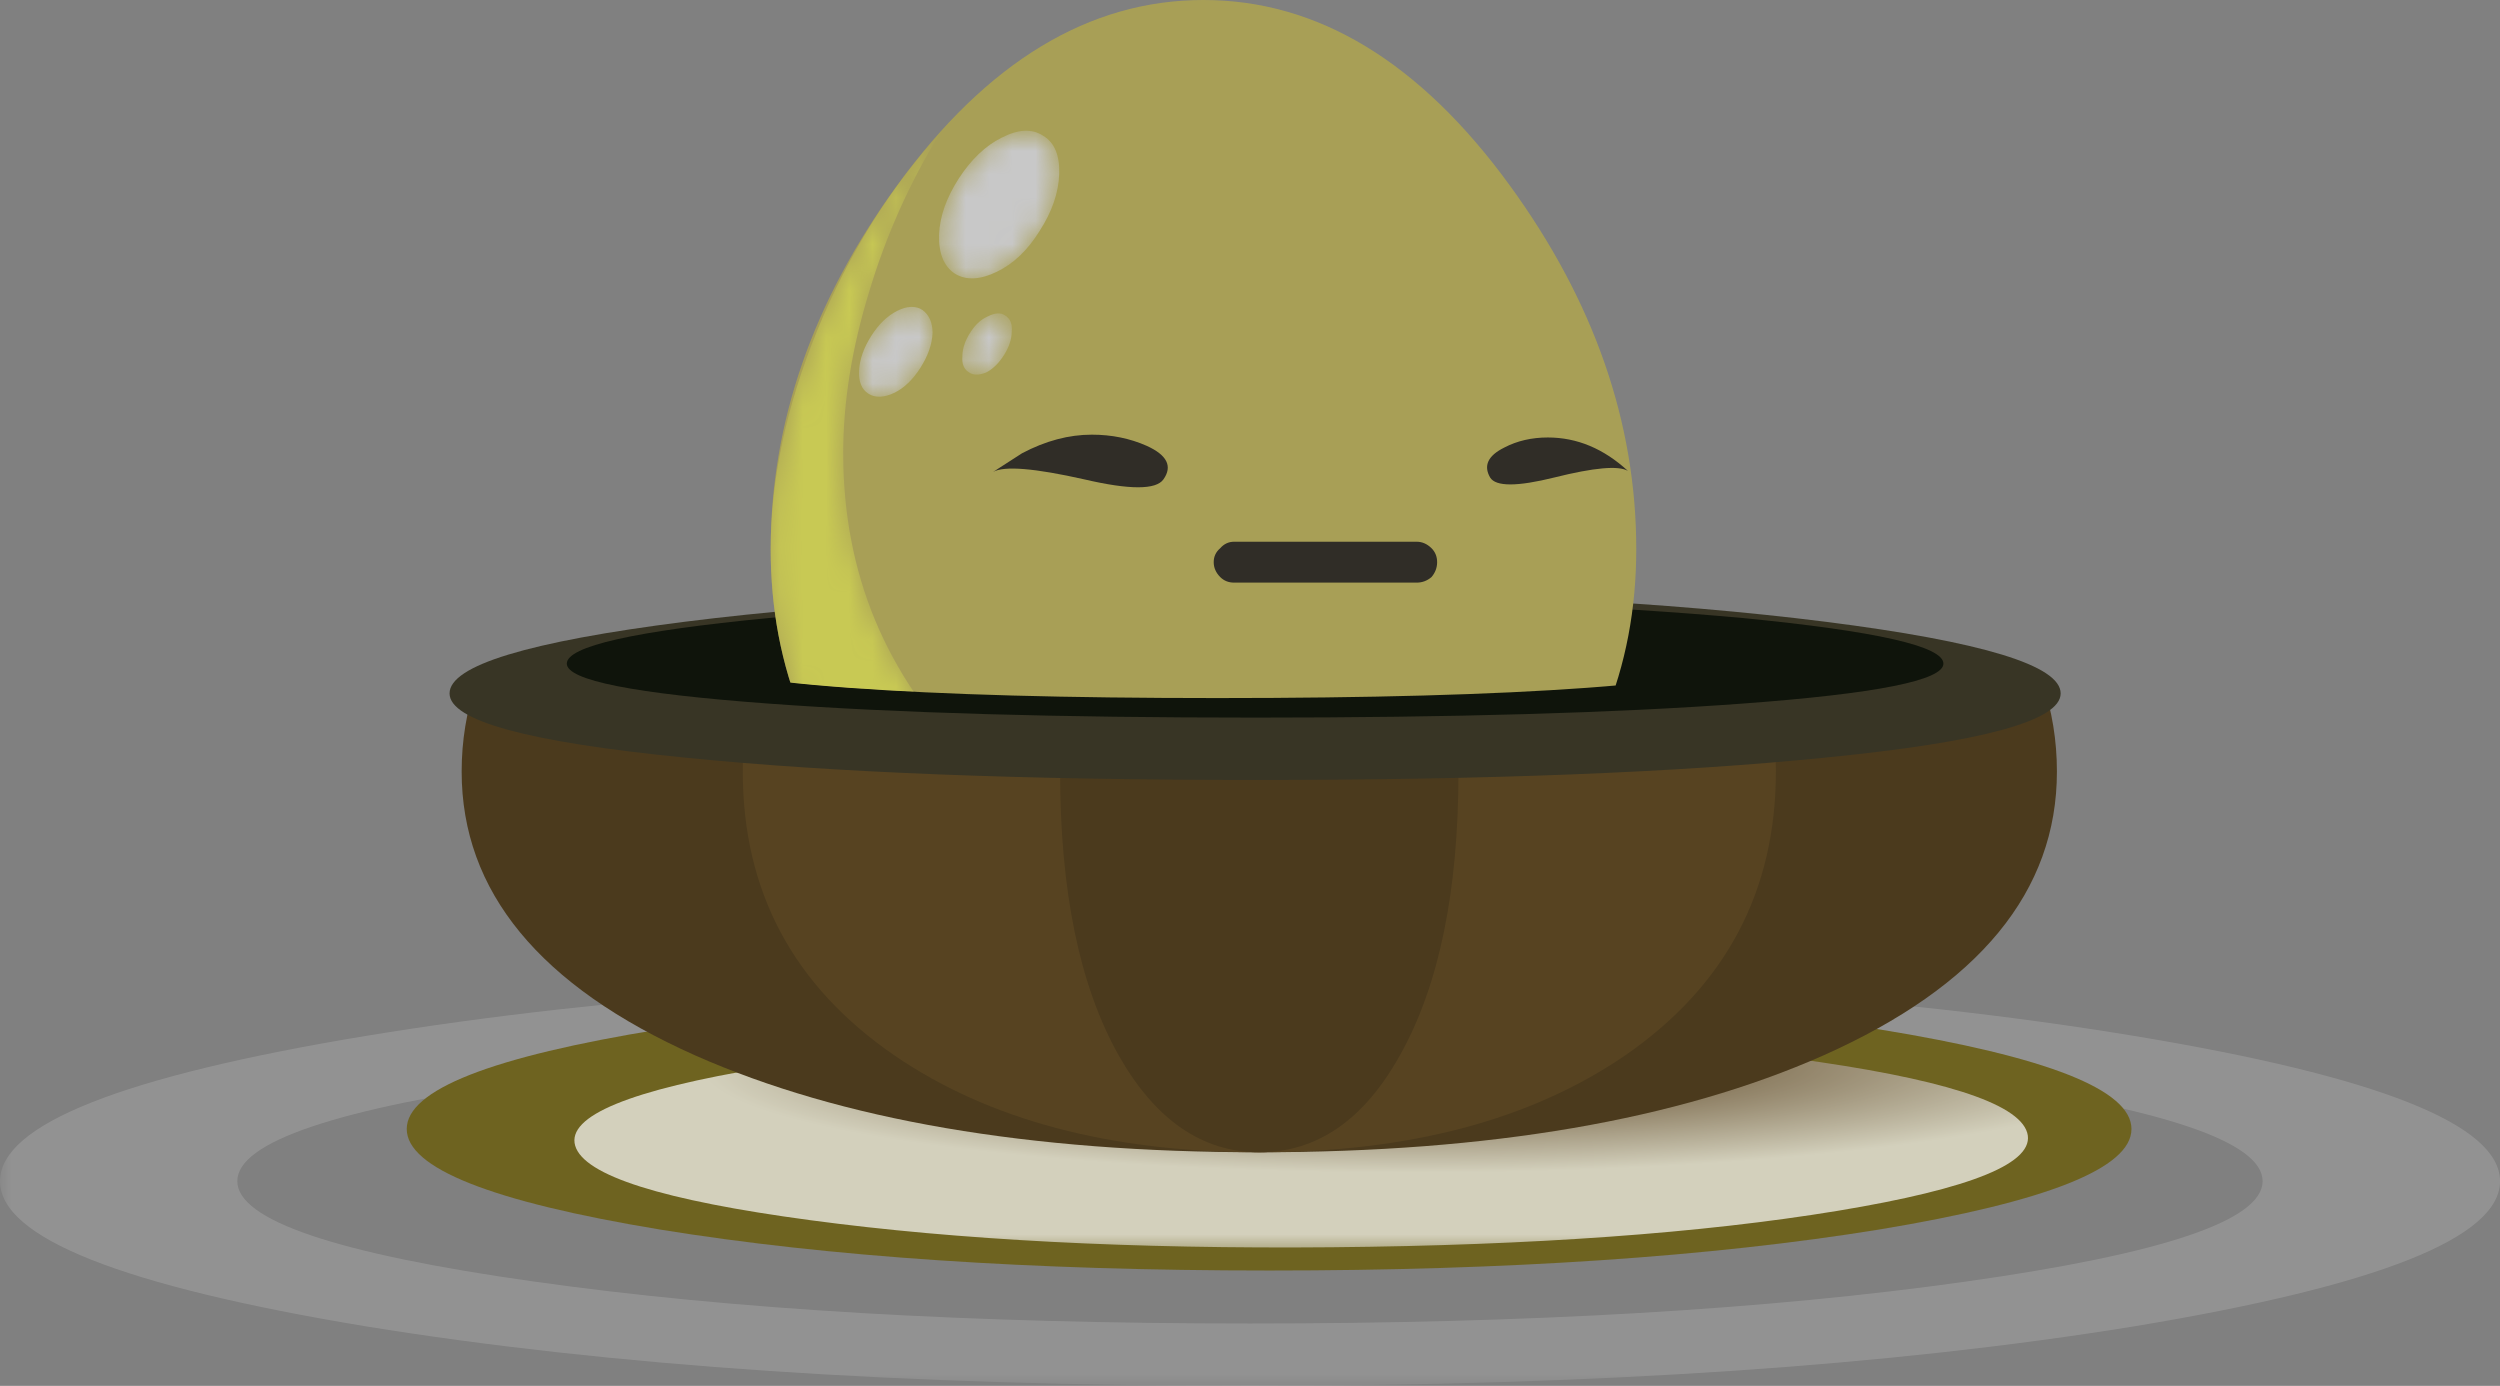
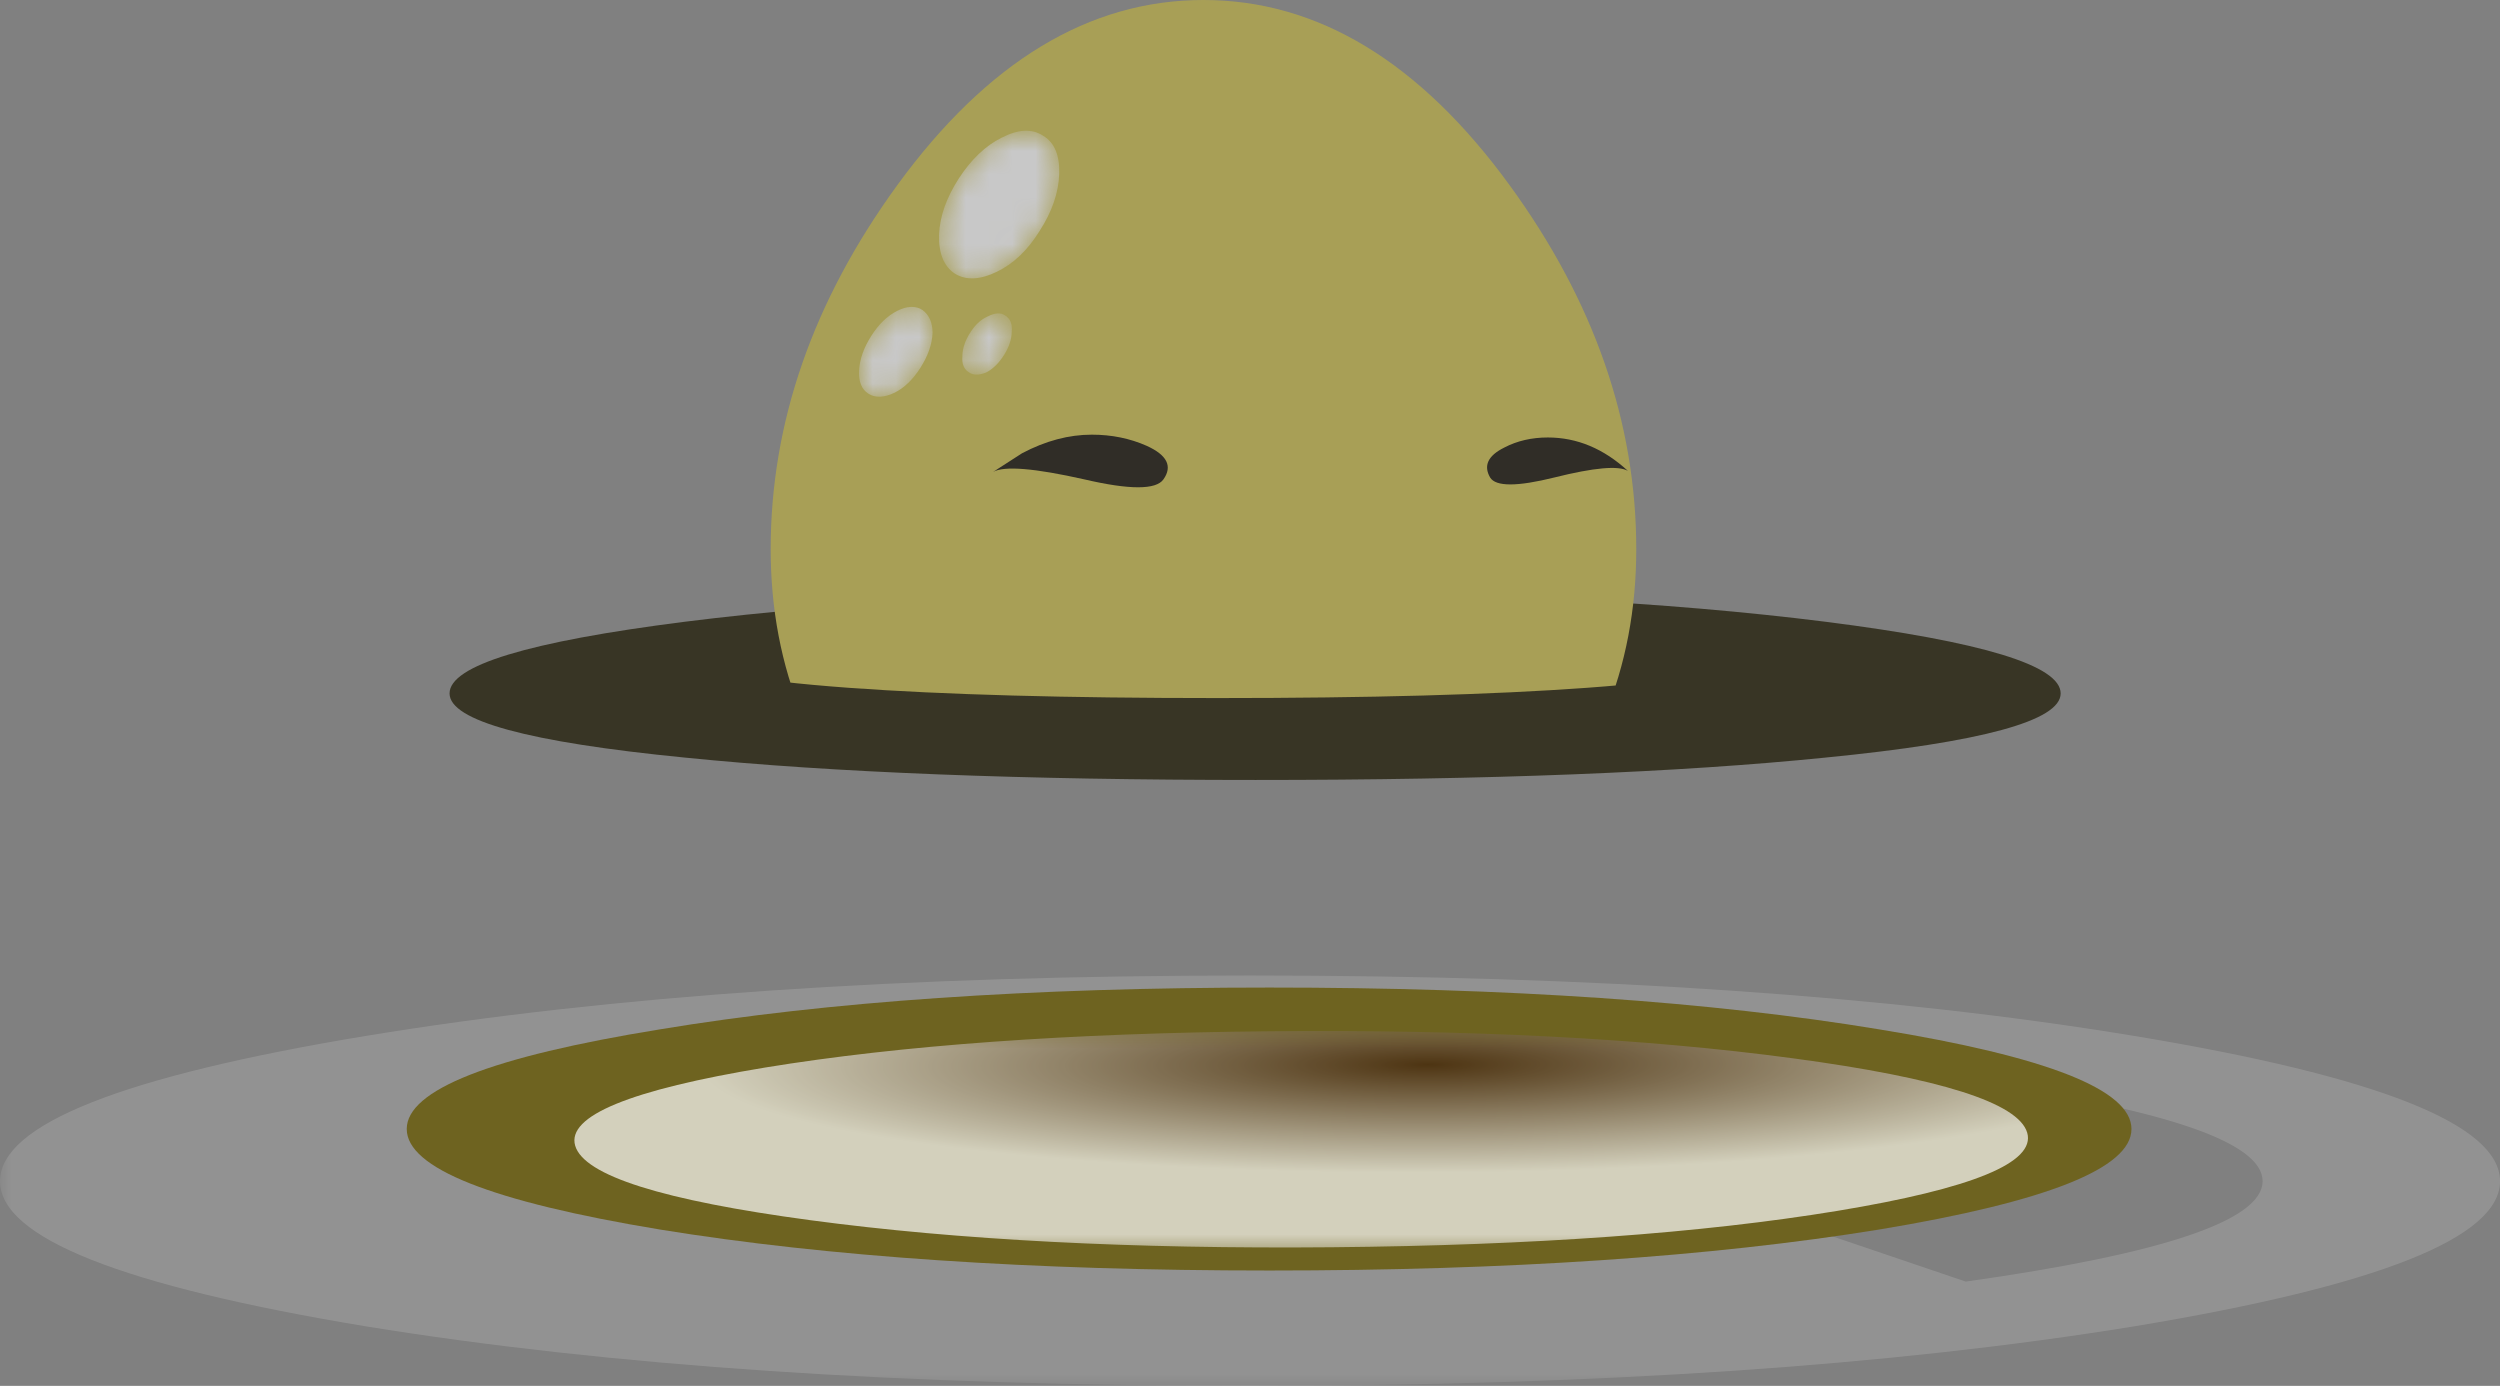
<svg xmlns="http://www.w3.org/2000/svg" xmlns:ns1="http://www.inkscape.org/namespaces/inkscape" id="svg2" xml:space="preserve" viewBox="0 0 134.3 74.45" version="1.1">
  <rect x="0" y="0" width="134.3" height="74.45" fill="#808080" stroke="none" />
  <defs id="defs6">
    <clipPath id="clipPath18">
      <path id="path20" d="m0-0.44h108v19h-108v-19z" ns1:connector-curvature="0" />
    </clipPath>
    <mask id="mask22">
      <g id="g24">
        <g id="g26" clip-path="url(#clipPath18)">
          <path id="path28" style="fill:#000000;fill-opacity:.148" d="m0-0.44h108v19h-108v-19z" ns1:connector-curvature="0" />
        </g>
      </g>
    </mask>
    <clipPath id="clipPath34">
      <path id="path36" d="m0-0.44h108v19h-108v-19z" ns1:connector-curvature="0" />
    </clipPath>
    <clipPath id="clipPath38">
      <path id="path40" d="m0 0h108v19h-108v-19z" ns1:connector-curvature="0" />
    </clipPath>
    <clipPath id="clipPath64">
      <path id="path66" d="m24 5.56h64v10h-64v-10z" ns1:connector-curvature="0" />
    </clipPath>
    <mask id="mask68">
      <g id="g70">
        <g id="g72" clip-path="url(#clipPath64)">
          <path id="path74" style="fill:#000000;fill-opacity:.699" d="m24 5.56h64v10h-64v-10z" ns1:connector-curvature="0" />
        </g>
      </g>
    </mask>
    <clipPath id="clipPath80">
      <path id="path82" d="m24 5.56h64v10h-64v-10z" ns1:connector-curvature="0" />
    </clipPath>
    <clipPath id="clipPath84">
      <path id="path86" d="m24 6h64v10h-64v-10z" ns1:connector-curvature="0" />
    </clipPath>
    <radialGradient id="radialGradient92" gradientUnits="userSpaceOnUse" cy="-13634" cx="-416.44" gradientTransform="matrix(.224 -.768 -5.174 -.05 -70388 -987.28)" r="6.028">
      <stop id="stop94" style="stop-color:#40200c" offset="0" />
      <stop id="stop96" style="stop-color:#ffffff" offset="1" />
    </radialGradient>
    <clipPath id="clipPath124">
-       <path id="path126" d="m14 30.56h81v-24h-81v24z" ns1:connector-curvature="0" />
-     </clipPath>
+       </clipPath>
    <clipPath id="clipPath130">
      <path id="path132" d="m14.16 29.958c0-3.918 1.762-7.797 5.281-11.636 7.039-7.707 19.387-11.348 37.039-10.922 15.653 0.347 26.641 4.215 32.961 11.601 3.172 3.68 4.774 7.332 4.797 10.957h-80.078z" ns1:connector-curvature="0" />
    </clipPath>
    <clipPath id="clipPath138">
      <path id="path140" d="m19 10h70v37h-70v-37z" ns1:connector-curvature="0" />
    </clipPath>
    <clipPath id="clipPath164">
      <path id="path166" d="m29 59.56h46v-30h-46v30z" ns1:connector-curvature="0" />
    </clipPath>
    <clipPath id="clipPath170">
      <path id="path172" d="m72.84 37.161c-1.547 4.161-3.254 8.051-5.121 11.68-5.68 11.094-11.133 16.641-16.36 16.641-5.199 0-10.32-5.547-15.359-16.641-1.652-3.629-3.145-7.519-4.48-11.68-1.067-3.363-1.598-5.308-1.598-5.839 0-0.563 2.183-1 6.558-1.321 4.079-0.297 9.36-0.441 15.84-0.441 6.508 0 11.801 0.144 15.879 0.441 4.375 0.321 6.563 0.758 6.563 1.321 0 0.504-0.641 2.453-1.922 5.839z" ns1:connector-curvature="0" />
    </clipPath>
    <clipPath id="clipPath178">
      <path id="path180" d="m0 0h108v60h-108v-60z" ns1:connector-curvature="0" />
    </clipPath>
    <clipPath id="clipPath182">
      <path id="path184" d="m33 17h35v38h-35v-38z" ns1:connector-curvature="0" />
    </clipPath>
    <clipPath id="clipPath186">
-       <path id="path188" d="m33 17h35v38h-35v-38z" ns1:connector-curvature="0" />
-     </clipPath>
+       </clipPath>
    <mask id="mask190">
      <g id="g192">
        <g id="g194" clip-path="url(#clipPath182)">
          <g id="g196">
            <g id="g200">
              <g id="g202" clip-path="url(#clipPath186)">
                <g id="g204">
                  <path id="path206" style="fill-rule:evenodd;fill:#c8c954" d="m40.398 54.281c-1.304-2.133-2.32-4.402-3.039-6.801-0.746-2.425-1.121-4.746-1.121-6.96 0-5.145 1.817-9.532 5.442-13.161 3.625-3.625 8-5.437 13.121-5.437 2.531 0 4.961 0.492 7.277 1.476 2.242 0.961 4.215 2.297 5.922 4-1.602-2.906-3.828-5.222-6.68-6.957-2.961-1.761-6.16-2.64-9.601-2.64-5.145 0-9.531 1.812-13.16 5.441-3.625 3.625-5.438 8.012-5.438 13.156 0 2.989 0.664 6.122 2 9.403 1.332 3.254 3.094 6.078 5.277 8.48z" ns1:connector-curvature="0" />
                </g>
              </g>
            </g>
          </g>
        </g>
      </g>
    </mask>
    <clipPath id="clipPath208">
      <path id="path210" d="m33 17h35v38h-35v-38z" ns1:connector-curvature="0" />
    </clipPath>
    <clipPath id="clipPath212">
      <path id="path214" d="m33 17h35v38h-35v-38z" ns1:connector-curvature="0" />
    </clipPath>
    <clipPath id="clipPath216">
      <path id="path218" d="m40 48h6v7h-6v-7z" ns1:connector-curvature="0" />
    </clipPath>
    <clipPath id="clipPath220">
      <path id="path222" d="m40 48h6v7h-6v-7z" ns1:connector-curvature="0" />
    </clipPath>
    <mask id="mask224">
      <g id="g226">
        <g id="g228" clip-path="url(#clipPath216)">
          <g id="g230">
            <g id="g234">
              <g id="g236" clip-path="url(#clipPath220)">
                <g id="g238">
                  <path id="path240" style="fill-rule:evenodd;fill:#c8c8c8" d="m41.199 52.32c0.535 0.825 1.149 1.414 1.84 1.758 0.723 0.375 1.32 0.402 1.801 0.082 0.48-0.293 0.707-0.84 0.68-1.64-0.028-0.801-0.305-1.614-0.84-2.442-0.508-0.824-1.121-1.41-1.84-1.758-0.719-0.347-1.32-0.375-1.801-0.082-0.48 0.321-0.707 0.883-0.68 1.68 0.028 0.777 0.309 1.574 0.84 2.402z" ns1:connector-curvature="0" />
                </g>
              </g>
            </g>
          </g>
        </g>
      </g>
    </mask>
    <clipPath id="clipPath242">
      <path id="path244" d="m40 48h6v7h-6v-7z" ns1:connector-curvature="0" />
    </clipPath>
    <clipPath id="clipPath246">
      <path id="path248" d="m40 48h6v7h-6v-7z" ns1:connector-curvature="0" />
    </clipPath>
    <clipPath id="clipPath250">
      <path id="path252" d="m36 42h5v5h-5v-5z" ns1:connector-curvature="0" />
    </clipPath>
    <clipPath id="clipPath254">
      <path id="path256" d="m36 42h5v5h-5v-5z" ns1:connector-curvature="0" />
    </clipPath>
    <mask id="mask258">
      <g id="g260">
        <g id="g262" clip-path="url(#clipPath250)">
          <g id="g264">
            <g id="g268">
              <g id="g270" clip-path="url(#clipPath254)">
                <g id="g272">
                  <path id="path274" style="fill-rule:evenodd;fill:#c8c8c8" d="m37.441 45.559c0.321 0.507 0.692 0.867 1.118 1.082 0.429 0.214 0.789 0.226 1.082 0.039 0.293-0.215 0.437-0.547 0.437-1-0.023-0.481-0.199-0.973-0.519-1.481-0.321-0.504-0.692-0.867-1.118-1.078-0.453-0.215-0.828-0.226-1.121-0.039-0.293 0.184-0.425 0.52-0.398 1 0.023 0.477 0.199 0.973 0.519 1.477z" ns1:connector-curvature="0" />
                </g>
              </g>
            </g>
          </g>
        </g>
      </g>
    </mask>
    <clipPath id="clipPath276">
      <path id="path278" d="m36 42h5v5h-5v-5z" ns1:connector-curvature="0" />
    </clipPath>
    <clipPath id="clipPath280">
      <path id="path282" d="m36 42h5v5h-5v-5z" ns1:connector-curvature="0" />
    </clipPath>
    <clipPath id="clipPath284">
      <path id="path286" d="m41 43h3v4h-3v-4z" ns1:connector-curvature="0" />
    </clipPath>
    <clipPath id="clipPath288">
      <path id="path290" d="m41 43h3v4h-3v-4z" ns1:connector-curvature="0" />
    </clipPath>
    <mask id="mask292">
      <g id="g294">
        <g id="g296" clip-path="url(#clipPath284)">
          <g id="g298">
            <g id="g302">
              <g id="g304" clip-path="url(#clipPath288)">
                <g id="g306">
                  <path id="path308" style="fill-rule:evenodd;fill:#c8c8c8" d="m41.68 45.68c0.215 0.347 0.465 0.586 0.761 0.718 0.321 0.161 0.571 0.176 0.758 0.043 0.215-0.136 0.309-0.359 0.281-0.679 0-0.321-0.105-0.657-0.32-1-0.215-0.348-0.465-0.602-0.762-0.762-0.32-0.133-0.57-0.133-0.757 0-0.215 0.133-0.309 0.359-0.282 0.68 0 0.32 0.106 0.652 0.321 1z" ns1:connector-curvature="0" />
                </g>
              </g>
            </g>
          </g>
        </g>
      </g>
    </mask>
    <clipPath id="clipPath310">
      <path id="path312" d="m41 43h3v4h-3v-4z" ns1:connector-curvature="0" />
    </clipPath>
    <clipPath id="clipPath314">
      <path id="path316" d="m41 43h3v4h-3v-4z" ns1:connector-curvature="0" />
    </clipPath>
  </defs>
  <g id="g10" transform="matrix(1.25 0 0 -1.25 0 74.45)">
    <g id="g12">
      <g id="g14">
        <g id="g30" mask="url(#mask22)">
          <g id="g42">
            <g id="g44" clip-path="url(#clipPath34)">
              <g id="g46" transform="translate(0 -.44)">
                <g id="g50">
                  <g id="g52" clip-path="url(#clipPath38)">
                    <g id="g54">
-                       <path id="path56" style="fill-rule:evenodd;fill:#ffffff" d="m84.48 4.922c8.508 1.199 12.758 2.637 12.758 4.316 0 1.684-4.25 3.121-12.758 4.321-8.507 1.203-18.761 1.8-30.761 1.8s-22.254-0.597-30.758-1.8c-8.508-1.2-12.762-2.637-12.762-4.321 0-1.679 4.254-3.117 12.762-4.316 8.504-1.203 18.758-1.801 30.758-1.801s22.254 0.598 30.761 1.801zm7.239 10.558c10.48-1.734 15.722-3.812 15.722-6.242 0-2.426-5.24-4.504-15.721-6.238-10.481-1.707-23.145-2.559-38-2.559-14.852 0-27.52 0.852-38 2.559-10.481 1.734-15.719 3.812-15.719 6.238 0 2.43 5.238 4.508 15.719 6.242 10.508 1.735 23.176 2.598 38 2.598 14.828 0 27.496-0.863 38-2.598z" ns1:connector-curvature="0" />
+                       <path id="path56" style="fill-rule:evenodd;fill:#ffffff" d="m84.48 4.922c8.508 1.199 12.758 2.637 12.758 4.316 0 1.684-4.25 3.121-12.758 4.321-8.507 1.203-18.761 1.8-30.761 1.8s-22.254-0.597-30.758-1.8s22.254 0.598 30.761 1.801zm7.239 10.558c10.48-1.734 15.722-3.812 15.722-6.242 0-2.426-5.24-4.504-15.721-6.238-10.481-1.707-23.145-2.559-38-2.559-14.852 0-27.52 0.852-38 2.559-10.481 1.734-15.719 3.812-15.719 6.238 0 2.43 5.238 4.508 15.719 6.242 10.508 1.735 23.176 2.598 38 2.598 14.828 0 27.496-0.863 38-2.598z" ns1:connector-curvature="0" />
                    </g>
                  </g>
                </g>
              </g>
            </g>
          </g>
        </g>
      </g>
      <path id="path58" style="fill-rule:evenodd;fill:#6e6320" d="m54.559 17.119c10.214 0 18.949-0.598 26.203-1.797 7.226-1.176 10.84-2.602 10.84-4.282 0-1.679-3.614-3.121-10.84-4.32-7.254-1.176-15.989-1.762-26.203-1.762-10.239 0-18.973 0.586-26.2 1.762-7.254 1.199-10.879 2.641-10.879 4.32 0 1.68 3.625 3.106 10.879 4.282 7.227 1.199 15.961 1.797 26.2 1.797z" ns1:connector-curvature="0" />
      <g id="g60">
        <g id="g76" mask="url(#mask68)">
          <g id="g98">
            <g id="g100" clip-path="url(#clipPath80)">
              <g id="g102" transform="translate(0 -.44)">
                <g id="g106">
                  <g id="g108" clip-path="url(#clipPath84)">
                    <g id="g110">
                      <g id="g112">
                        <g id="g114">
                          <g id="g116">
                            <path id="path118" style="fill-rule:evenodd;fill:url(#radialGradient92)" d="m57.281 6.398c-8.613-0.078-16.093 0.309-22.441 1.161-6.375 0.855-9.746 1.921-10.121 3.203-0.371 1.277 2.347 2.398 8.16 3.359 5.84 0.957 13.066 1.481 21.68 1.559 8.613 0.082 16.109-0.305 22.48-1.16 6.348-0.852 9.707-1.918 10.082-3.2 0.371-1.281-2.348-2.398-8.16-3.359-5.84-0.961-13.066-1.481-21.68-1.563z" ns1:connector-curvature="0" />
                          </g>
                        </g>
                      </g>
                    </g>
                  </g>
                </g>
              </g>
            </g>
          </g>
        </g>
      </g>
    </g>
    <g id="g120">
      <g id="g122" clip-path="url(#clipPath124)">
        <g id="g128" clip-path="url(#clipPath130)">
          <g id="g134" transform="translate(0 -.44)">
            <g id="g142">
              <g id="g144" clip-path="url(#clipPath138)">
                <g id="g146">
                  <path id="path148" style="fill-rule:evenodd;fill:#4b3a1d" d="m78.359 40.48c6.696-3.761 10.039-8.308 10.039-13.64 0-5.145-3.343-9.215-10.039-12.199-6.265-2.774-14.347-4.161-24.238-4.161-9.894 0-17.976 1.387-24.242 4.161-6.691 2.984-10.039 7.054-10.039 12.199 0 5.305 3.348 9.855 10.039 13.64 6.695 3.758 14.773 5.641 24.242 5.641 9.465 0 17.547-1.883 24.238-5.641z" ns1:connector-curvature="0" />
                  <path id="path150" style="fill-rule:evenodd;fill:#574321" d="m76.32 26.84c0-5.145-2.16-9.215-6.48-12.199-4.055-2.774-9.293-4.161-15.719-4.161-6.402 0-11.629 1.387-15.68 4.161-4.347 2.984-6.519 7.054-6.519 12.199 0 5.305 2.172 9.855 6.519 13.64 4.321 3.758 9.547 5.641 15.68 5.641s11.371-1.883 15.719-5.641c4.32-3.761 6.48-8.308 6.48-13.64z" ns1:connector-curvature="0" />
-                   <path id="path152" style="fill-rule:evenodd;fill:#4b3a1d" d="m62.68 26.84c0-5.145-0.84-9.215-2.52-12.199-1.547-2.774-3.558-4.161-6.039-4.161-2.453 0-4.469 1.387-6.043 4.161-1.68 2.984-2.519 7.054-2.519 12.199 0 5.305 0.839 9.855 2.519 13.64 1.684 3.758 3.695 5.641 6.043 5.641 2.371 0 4.387-1.883 6.039-5.641 1.68-3.785 2.52-8.335 2.52-13.64z" ns1:connector-curvature="0" />
                </g>
              </g>
            </g>
          </g>
        </g>
      </g>
    </g>
    <g id="g154">
      <path id="path156" style="fill-rule:evenodd;fill:#383525" d="m53.961 34.119c9.547 0 17.707-0.426 24.48-1.278 6.747-0.855 10.118-1.883 10.118-3.082 0-1.172-3.371-2.094-10.118-2.758-6.32-0.64-14.48-0.961-24.48-0.961-10.027 0-18.199 0.321-24.52 0.961-6.746 0.664-10.121 1.586-10.121 2.758 0 1.199 3.375 2.227 10.121 3.082 6.774 0.852 14.946 1.278 24.52 1.278z" ns1:connector-curvature="0" />
-       <path id="path158" style="fill-rule:evenodd;fill:#0f140b" d="m53.961 33.798c8.16 0 15.133-0.265 20.918-0.797 5.762-0.562 8.641-1.215 8.641-1.961 0-0.718-2.879-1.293-8.641-1.718-5.465-0.403-12.441-0.602-20.918-0.602-8.481 0-15.453 0.199-20.922 0.602-5.785 0.425-8.68 1-8.68 1.718 0 0.746 2.895 1.399 8.68 1.961 5.789 0.532 12.762 0.797 20.922 0.797z" ns1:connector-curvature="0" />
    </g>
    <g id="g160">
      <g id="g162" clip-path="url(#clipPath164)">
        <g id="g168" clip-path="url(#clipPath170)">
          <g id="g174" transform="translate(0 -.44)">
            <g id="g318">
              <g id="g320" clip-path="url(#clipPath178)">
                <g id="g322">
                  <path id="path324" style="fill-rule:evenodd;fill:#a89f56" d="m64.879 52.039c3.629-4.984 5.441-10.199 5.441-15.641 0-5.144-1.812-9.531-5.441-13.16-3.625-3.625-8.012-5.437-13.16-5.437-5.145 0-9.531 1.812-13.16 5.437-3.625 3.629-5.438 8.016-5.438 13.16 0 5.442 1.813 10.657 5.438 15.641 3.867 5.309 8.253 7.961 13.16 7.961 4.906 0 9.293-2.652 13.16-7.961z" ns1:connector-curvature="0" />
                  <g id="g326">
                    <g id="g330" mask="url(#mask190)">
                      <g id="g334">
                        <g id="g336" clip-path="url(#clipPath208)">
                          <g id="g338">
                            <g id="g342">
                              <g id="g344" clip-path="url(#clipPath212)">
                                <g id="g346">
                                  <path id="path348" style="fill-rule:evenodd;fill:#c8c954" d="m40.398 54.281c-1.304-2.133-2.32-4.402-3.039-6.801-0.746-2.425-1.121-4.746-1.121-6.96 0-5.145 1.817-9.532 5.442-13.161 3.625-3.625 8-5.437 13.121-5.437 2.531 0 4.961 0.492 7.277 1.476 2.242 0.961 4.215 2.297 5.922 4-1.602-2.906-3.828-5.222-6.68-6.957-2.961-1.761-6.16-2.64-9.601-2.64-5.145 0-9.531 1.812-13.16 5.441-3.625 3.625-5.438 8.012-5.438 13.156 0 2.989 0.664 6.122 2 9.403 1.332 3.254 3.094 6.078 5.277 8.48z" ns1:connector-curvature="0" />
                                </g>
                              </g>
                            </g>
                          </g>
                        </g>
                      </g>
                    </g>
                  </g>
                  <path id="path350" style="fill-rule:evenodd;fill:#302d27" d="m42.68 39.719 1.242 0.801c1.012 0.535 2.012 0.8 3 0.8 0.851 0 1.637-0.16 2.359-0.48 0.879-0.399 1.117-0.879 0.719-1.442-0.32-0.453-1.453-0.453-3.398 0-2.137 0.481-3.442 0.59-3.922 0.321z" ns1:connector-curvature="0" />
                  <path id="path352" style="fill-rule:evenodd;fill:#302d27" d="m69.961 39.762c-0.402 0.238-1.453 0.144-3.16-0.282-1.602-0.398-2.52-0.398-2.762 0-0.293 0.508-0.094 0.934 0.602 1.282 0.558 0.293 1.187 0.437 1.879 0.437 1.253 0 2.402-0.48 3.441-1.437z" ns1:connector-curvature="0" />
-                   <path id="path354" style="fill-rule:evenodd;fill:#302d27" d="m60.879 36.719c0.242 0 0.453-0.094 0.641-0.278 0.16-0.16 0.242-0.359 0.242-0.601 0-0.238-0.082-0.453-0.242-0.641-0.188-0.16-0.399-0.238-0.641-0.238h-7.84c-0.238 0-0.437 0.078-0.598 0.238-0.187 0.188-0.281 0.403-0.281 0.641 0 0.242 0.094 0.441 0.281 0.601 0.161 0.184 0.36 0.278 0.598 0.278h7.84z" ns1:connector-curvature="0" />
                  <g id="g356">
                    <g id="g360" mask="url(#mask224)">
                      <g id="g364">
                        <g id="g366" clip-path="url(#clipPath242)">
                          <g id="g368">
                            <g id="g372">
                              <g id="g374" clip-path="url(#clipPath246)">
                                <g id="g376">
                                  <path id="path378" style="fill-rule:evenodd;fill:#c8c8c8" d="m41.199 52.32c0.535 0.825 1.149 1.414 1.84 1.758 0.723 0.375 1.32 0.402 1.801 0.082 0.48-0.293 0.707-0.84 0.68-1.64-0.028-0.801-0.305-1.614-0.84-2.442-0.508-0.824-1.121-1.41-1.84-1.758-0.719-0.347-1.32-0.375-1.801-0.082-0.48 0.321-0.707 0.883-0.68 1.68 0.028 0.777 0.309 1.574 0.84 2.402z" ns1:connector-curvature="0" />
                                </g>
                              </g>
                            </g>
                          </g>
                        </g>
                      </g>
                    </g>
                  </g>
                  <g id="g380">
                    <g id="g384" mask="url(#mask258)">
                      <g id="g388">
                        <g id="g390" clip-path="url(#clipPath276)">
                          <g id="g392">
                            <g id="g396">
                              <g id="g398" clip-path="url(#clipPath280)">
                                <g id="g400">
                                  <path id="path402" style="fill-rule:evenodd;fill:#c8c8c8" d="m37.441 45.559c0.321 0.507 0.692 0.867 1.118 1.082 0.429 0.214 0.789 0.226 1.082 0.039 0.293-0.215 0.437-0.547 0.437-1-0.023-0.481-0.199-0.973-0.519-1.481-0.321-0.504-0.692-0.867-1.118-1.078-0.453-0.215-0.828-0.226-1.121-0.039-0.293 0.184-0.425 0.52-0.398 1 0.023 0.477 0.199 0.973 0.519 1.477z" ns1:connector-curvature="0" />
                                </g>
                              </g>
                            </g>
                          </g>
                        </g>
                      </g>
                    </g>
                  </g>
                  <g id="g404">
                    <g id="g408" mask="url(#mask292)">
                      <g id="g412">
                        <g id="g414" clip-path="url(#clipPath310)">
                          <g id="g416">
                            <g id="g420">
                              <g id="g422" clip-path="url(#clipPath314)">
                                <g id="g424">
                                  <path id="path426" style="fill-rule:evenodd;fill:#c8c8c8" d="m41.68 45.68c0.215 0.347 0.465 0.586 0.761 0.718 0.321 0.161 0.571 0.176 0.758 0.043 0.215-0.136 0.309-0.359 0.281-0.679 0-0.321-0.105-0.657-0.32-1-0.215-0.348-0.465-0.602-0.762-0.762-0.32-0.133-0.57-0.133-0.757 0-0.215 0.133-0.309 0.359-0.282 0.68 0 0.32 0.106 0.652 0.321 1z" ns1:connector-curvature="0" />
                                </g>
                              </g>
                            </g>
                          </g>
                        </g>
                      </g>
                    </g>
                  </g>
                </g>
              </g>
            </g>
          </g>
        </g>
      </g>
    </g>
  </g>
</svg>